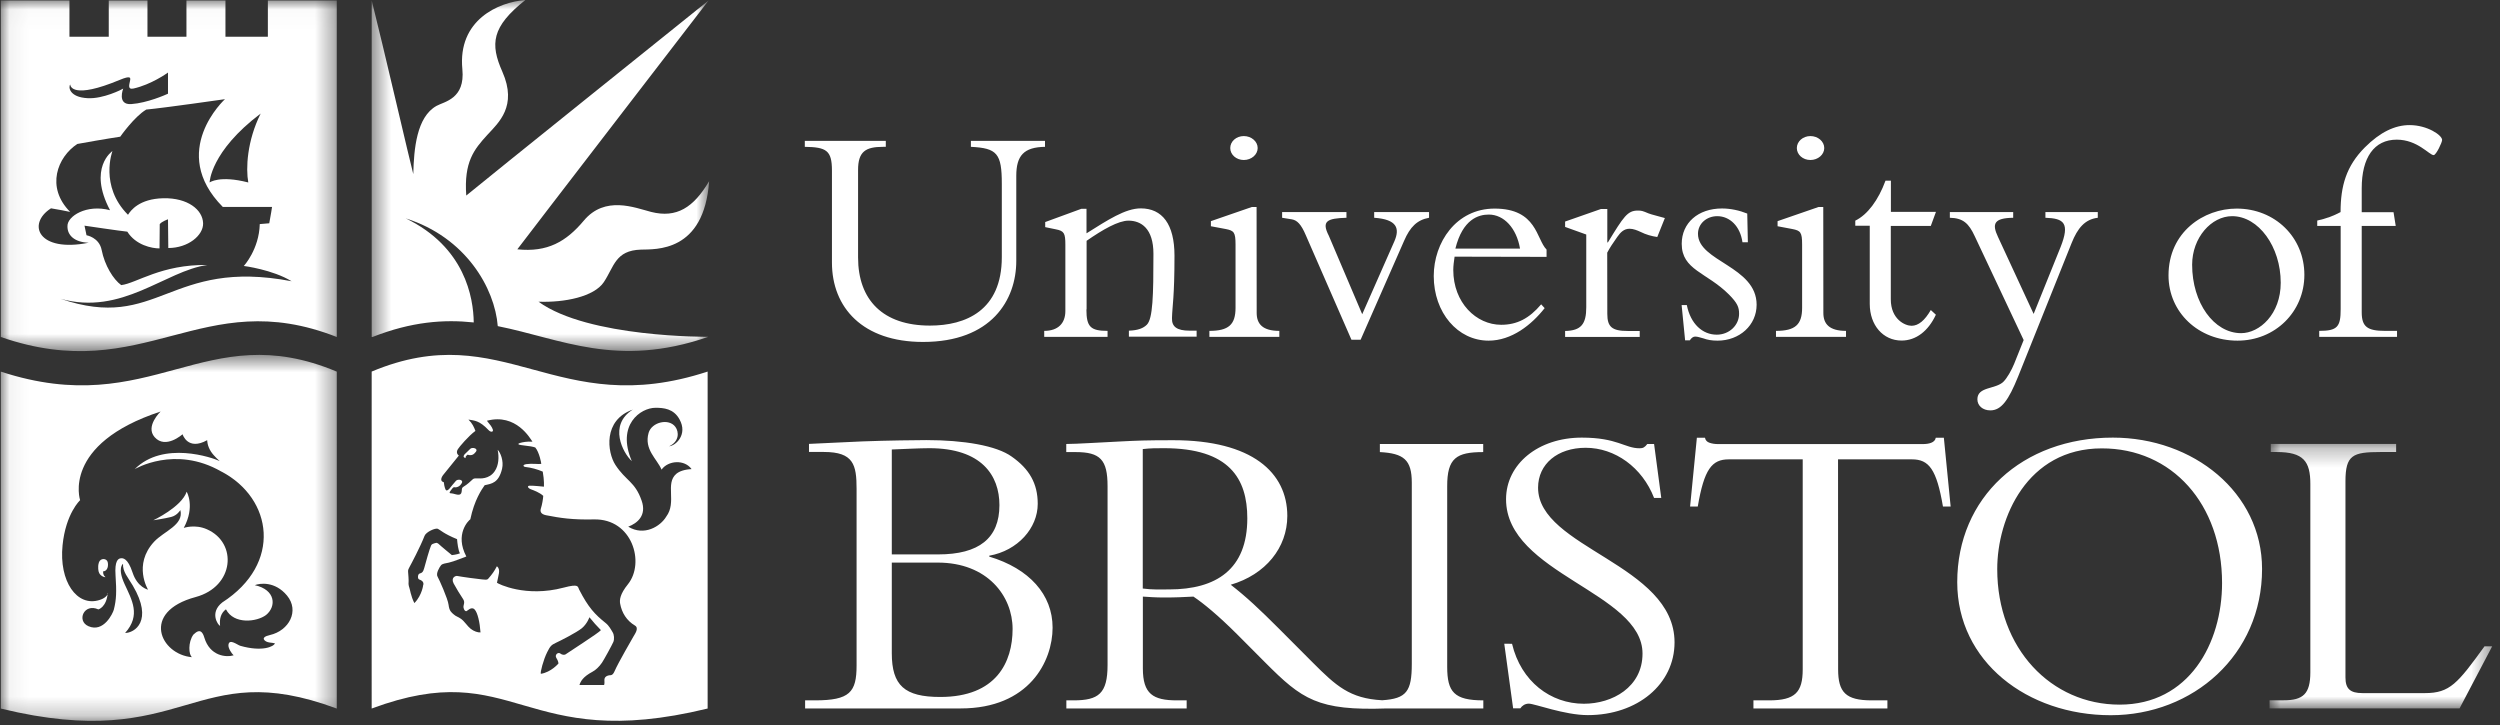
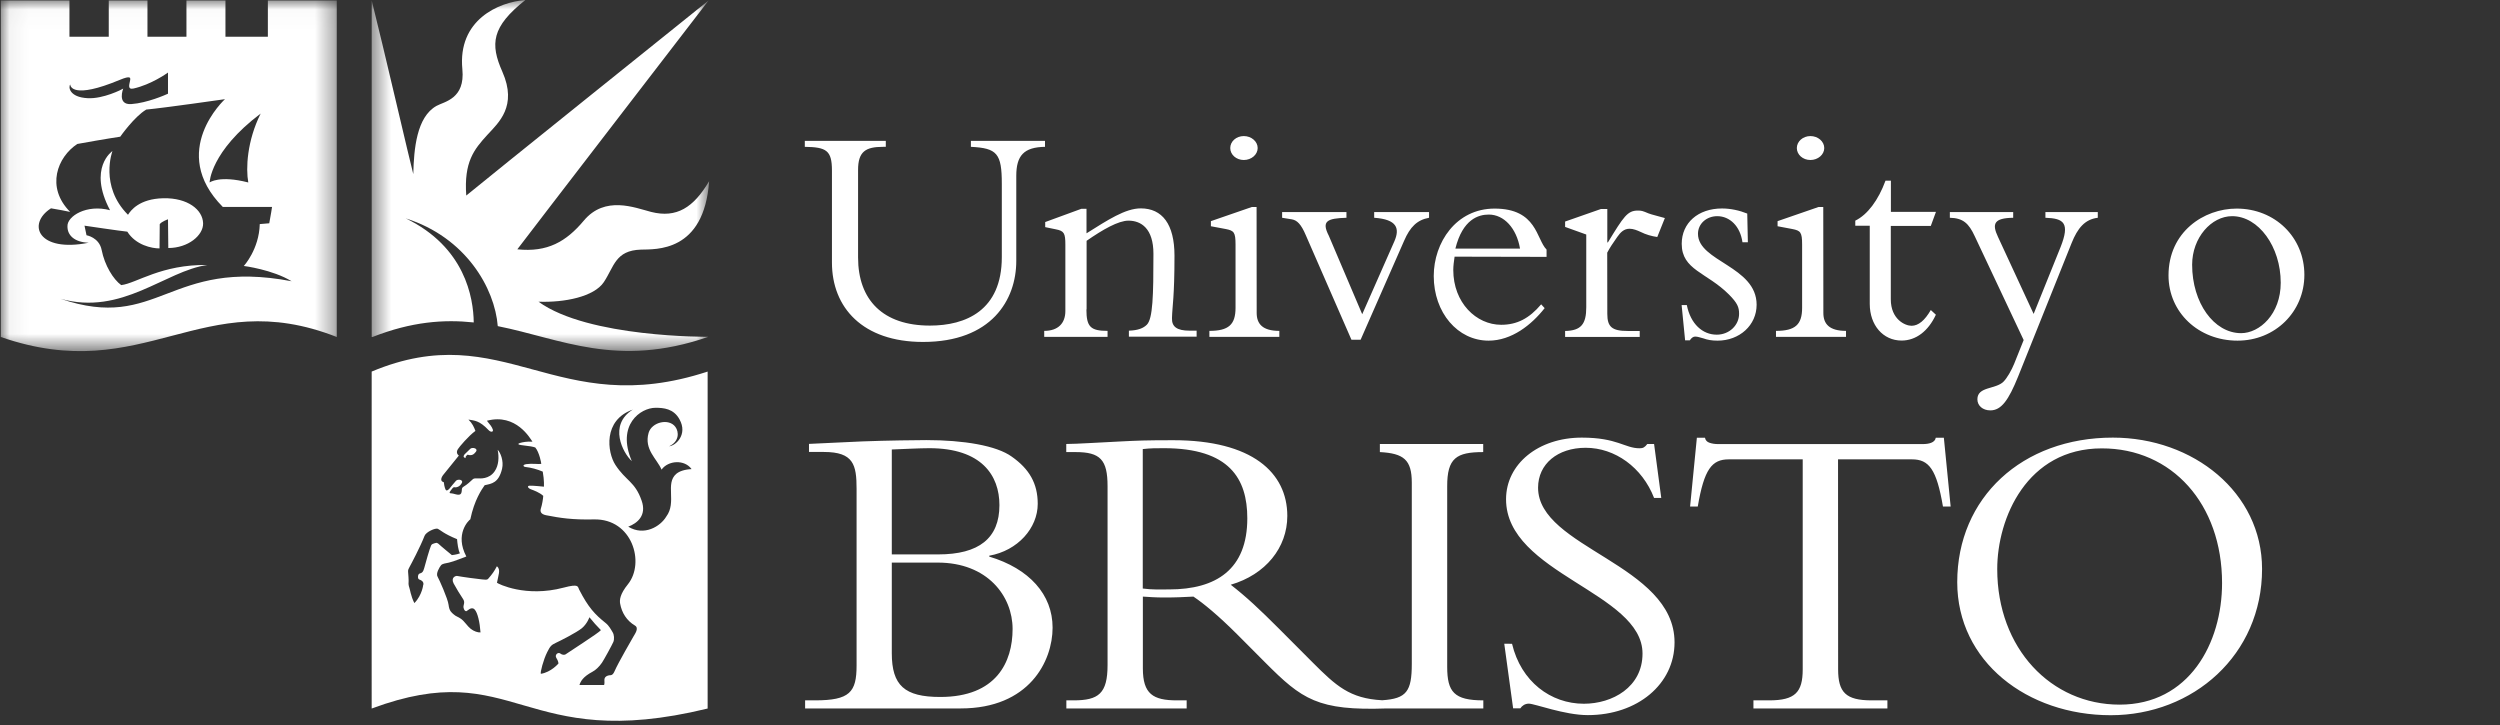
<svg xmlns="http://www.w3.org/2000/svg" width="131" height="38" viewBox="0 0 131 38" fill="none">
  <rect x="0" y="0" width="131" height="38" fill="#333333" stroke="none" />
  <g clip-path="url(#clip0)">
    <path fill-rule="evenodd" clip-rule="evenodd" d="M46.735 29.48H49.139C51.748 29.48 53.06 31.241 53.06 32.956C53.06 34.691 52.213 36.521 49.27 36.521C47.399 36.521 46.73 35.92 46.73 34.226V29.48H46.735ZM44.885 34.869C44.885 36.275 44.529 36.699 42.7 36.699H42.188V37.122H50.342C53.927 37.122 55.156 34.65 55.156 32.888C55.156 31.153 53.932 29.794 51.837 29.166V29.119C53.331 28.853 54.377 27.672 54.377 26.401C54.377 25.33 53.932 24.572 53.018 23.929C52.218 23.349 50.498 23.061 48.538 23.061C48.115 23.061 46.421 23.082 45.198 23.129C44.555 23.15 43.013 23.239 42.391 23.26V23.683H43.17C44.728 23.683 44.885 24.352 44.885 25.622V34.869ZM46.735 23.553C47.294 23.532 48.204 23.485 48.695 23.485C51.434 23.485 52.37 24.912 52.37 26.469C52.37 28.205 51.298 29.051 49.16 29.051H46.73V23.553H46.735ZM61.261 30.886C60.748 30.886 60.414 30.907 59.881 30.839V23.532C60.283 23.485 60.571 23.485 60.994 23.485C64.428 23.485 65.359 25.089 65.359 27.159C65.359 29.835 63.733 30.886 61.261 30.886ZM77.72 23.689V23.265H72.305V23.689C73.555 23.756 73.978 24.091 73.978 25.293V34.785C73.978 36.233 73.701 36.61 72.425 36.693C70.727 36.604 70.005 35.935 68.787 34.717L67.031 32.956C65.986 31.911 65.317 31.283 64.491 30.64C66.315 30.107 67.455 28.701 67.455 27.034C67.455 24.76 65.604 23.067 61.485 23.067C60.038 23.067 59.593 23.087 58.678 23.134C57.764 23.176 56.405 23.265 55.872 23.265V23.689H56.363C57.654 23.689 58.036 24.091 58.036 25.471V34.848C58.036 36.343 57.565 36.699 56.253 36.699H55.877V37.122H62.181V36.699H61.668C60.419 36.699 59.886 36.364 59.886 35.026V31.262C60.241 31.283 60.534 31.309 61.02 31.309C61.621 31.309 61.977 31.289 62.536 31.262C63.069 31.618 63.853 32.266 64.831 33.243L66.299 34.717C68.223 36.646 69.049 37.252 72.676 37.122H77.726V36.699C76.189 36.699 75.833 36.254 75.833 34.937V25.492C75.828 24.002 76.314 23.689 77.72 23.689ZM79.231 33.735C79.701 35.716 81.259 36.876 82.994 36.876C84.489 36.876 86.068 36.008 86.068 34.247C86.068 31.038 78.917 30.06 78.917 26.161C78.917 24.311 80.611 22.931 82.885 22.931C84.756 22.931 85.132 23.49 85.916 23.49C86.094 23.49 86.183 23.443 86.319 23.265H86.674L87.05 26.093H86.674C86.052 24.488 84.625 23.464 83.088 23.464C81.62 23.464 80.595 24.311 80.595 25.555C80.595 28.717 87.746 29.564 87.746 33.662C87.746 35.846 85.806 37.472 83.203 37.472C81.98 37.472 80.418 36.871 80.109 36.871C79.91 36.871 79.754 36.981 79.665 37.117H79.288L78.823 33.73L79.231 33.735ZM96.318 35.073C96.318 36.275 96.715 36.699 98.074 36.699H98.9V37.122H91.88V36.699H92.706C94.065 36.699 94.462 36.275 94.462 35.073V24.07H90.589C89.701 24.07 89.298 24.582 88.963 26.543H88.561L88.916 22.936H89.34C89.366 23.072 89.45 23.161 89.585 23.203C89.721 23.25 89.873 23.27 90.03 23.27H100.745C101.059 23.27 101.393 23.203 101.435 22.936H101.858L102.214 26.543H101.811C101.477 24.582 101.074 24.07 100.186 24.07H96.313L96.318 35.073ZM118.532 29.815C118.532 25.805 114.926 22.931 110.713 22.931C105.967 22.931 102.559 26.072 102.559 30.505C102.559 34.67 106.233 37.477 110.603 37.477C114.921 37.477 118.532 34.315 118.532 29.815ZM116.436 30.552C116.436 33.714 114.701 36.923 111.068 36.923C107.483 36.923 104.655 33.986 104.655 29.82C104.655 27.149 106.212 23.495 110.133 23.495C113.807 23.49 116.436 26.407 116.436 30.552Z" fill="white" />
    <mask id="mask0" mask-type="alpha" maskUnits="userSpaceOnUse" x="118" y="23" width="13" height="15">
-       <path fill-rule="evenodd" clip-rule="evenodd" d="M130.596 23.267V37.124H118.924V23.267H130.596Z" fill="white" />
-     </mask>
+       </mask>
    <g mask="url(#mask0)">
-       <path fill-rule="evenodd" clip-rule="evenodd" d="M128.881 37.119H118.924V36.696H119.661C120.685 36.696 121.062 36.361 121.062 35.227V25.358C121.062 24.177 120.706 23.686 119.3 23.686H118.987V23.262H125.557V23.686H124.731C123.283 23.686 122.902 23.842 122.902 25.222V35.493C122.902 36.094 123.147 36.319 123.795 36.319H127.067C128.379 36.319 128.782 35.807 130.188 33.868H130.59L128.881 37.119Z" fill="white" />
-     </g>
+       </g>
    <mask id="mask1" mask-type="alpha" maskUnits="userSpaceOnUse" x="19" y="0" width="19" height="19">
      <path fill-rule="evenodd" clip-rule="evenodd" d="M19.477 0.002H37.159V18.396H19.477V0.002Z" fill="white" />
    </mask>
    <g mask="url(#mask1)">
      <path fill-rule="evenodd" clip-rule="evenodd" d="M24.824 16.896C24.808 15.599 24.369 12.949 21.264 11.444C24.416 12.442 25.927 15.108 26.083 17.089C29.392 17.748 32.324 19.305 37.091 17.659L37.107 17.648C37.107 17.648 30.835 17.706 28.216 15.809C29.57 15.861 31.128 15.552 31.64 14.784C32.183 13.969 32.241 13.122 33.584 13.08C34.337 13.054 36.893 13.247 37.159 9.494C36.344 10.874 35.455 11.444 34.117 11.104C33.265 10.885 31.702 10.231 30.589 11.564C29.669 12.662 28.681 13.232 27.108 13.064C27.74 12.223 37.133 0.023 37.133 0.023C37.133 0.023 25.101 9.683 24.432 10.247C24.306 8.486 24.834 7.837 25.54 7.064C26.12 6.431 27.124 5.569 26.324 3.76C25.676 2.297 25.759 1.408 27.526 0.002C26.12 0.107 23.977 1.048 24.228 3.63C24.379 5.187 23.277 5.323 22.874 5.548C21.829 6.128 21.688 7.811 21.656 9.123C21.536 8.7 20.015 2.145 19.477 0.023V17.659H19.518C21.562 16.854 23.261 16.729 24.824 16.896Z" fill="white" />
    </g>
    <path fill-rule="evenodd" clip-rule="evenodd" d="M54.758 7.381V7.694C53.65 7.71 53.253 8.154 53.253 9.215V13.674C53.253 15.723 51.946 17.918 48.366 17.918C45.209 17.918 43.594 16.12 43.594 13.757V8.933C43.594 7.877 43.296 7.71 42.172 7.694V7.381H46.416V7.694H46.27C45.36 7.694 44.963 7.94 44.963 8.902V13.491C44.963 15.723 46.27 17.061 48.727 17.061C50.593 17.061 52.495 16.282 52.495 13.475V9.628C52.495 8.044 52.249 7.762 50.875 7.694V7.381H54.758ZM56.928 16.214C56.928 17.124 57.142 17.338 58.036 17.338V17.651H54.717V17.338C55.443 17.338 55.825 16.941 55.825 16.298V12.827C55.825 12.216 55.757 12.101 55.328 12.017L54.769 11.902V11.635L56.666 10.94H56.933V12.226C58.041 11.531 58.966 10.919 59.776 10.919C60.9 10.919 61.543 11.745 61.543 13.397C61.543 15.592 61.428 16.021 61.412 16.669C61.397 17.113 61.658 17.327 62.337 17.327H62.703V17.641H59.154V17.327C59.635 17.312 59.912 17.197 60.095 17.014C60.409 16.7 60.44 15.493 60.44 13.297C60.44 11.975 59.797 11.562 59.133 11.562C58.605 11.562 57.795 12.022 56.938 12.618V16.214H56.928ZM65.176 7.13C65.573 7.13 65.902 7.412 65.902 7.757C65.902 8.102 65.573 8.384 65.176 8.384C64.778 8.384 64.465 8.102 64.465 7.757C64.465 7.412 64.778 7.13 65.176 7.13ZM65.85 16.397C65.85 16.977 66.164 17.338 67.037 17.338V17.651H63.372V17.338C64.381 17.338 64.742 17.009 64.742 16.131V12.811C64.742 12.168 64.658 12.085 64.23 12.001L63.451 11.855V11.588L65.599 10.846H65.845L65.85 16.397ZM70.816 17.803L68.422 12.32C68.176 11.74 67.962 11.541 67.695 11.494L67.183 11.411V11.113H70.554V11.411C69.546 11.442 69.232 11.578 69.629 12.351L71.38 16.465L73.063 12.649C73.361 11.97 73.21 11.494 72.007 11.411V11.113H74.882V11.411C74.255 11.525 73.889 11.891 73.575 12.618L71.296 17.803H70.816ZM81.04 13.46V13.078C80.496 12.534 80.543 10.93 78.316 10.93C76.299 10.93 75.128 12.712 75.128 14.463C75.128 16.381 76.382 17.85 78.003 17.85C79.21 17.85 80.25 17.024 80.94 16.146L80.757 15.947C80.13 16.69 79.487 17.019 78.661 17.019C77.355 17.019 76.152 15.864 76.152 14.144C76.152 13.93 76.184 13.7 76.22 13.449L81.04 13.46ZM76.262 13.026C76.644 11.489 77.469 11.243 78.013 11.243C78.808 11.243 79.466 11.954 79.649 13.026H76.262ZM84.223 16.449C84.223 17.129 84.468 17.343 85.294 17.343H85.921V17.657H82.012V17.343C82.853 17.327 83.12 16.977 83.12 16.104V12.289L82.012 11.891V11.609L83.894 10.95H84.223V12.702H84.254C85.08 11.348 85.279 11.034 85.822 11.034C86.021 11.034 86.068 11.05 86.382 11.181C86.549 11.248 86.847 11.311 87.239 11.426L86.841 12.419C86.538 12.377 86.24 12.289 85.969 12.153C85.786 12.069 85.587 11.986 85.388 11.986C85.09 11.986 84.907 12.184 84.746 12.414C84.531 12.712 84.348 12.994 84.218 13.24L84.223 16.449ZM88.389 15.984C88.587 16.977 89.215 17.537 89.957 17.537C90.615 17.537 91.128 17.04 91.128 16.444C91.128 16.099 91.044 15.885 90.6 15.435C89.429 14.264 88.122 14.149 88.122 12.775C88.122 11.682 88.979 10.924 90.234 10.924C90.678 10.924 91.143 11.024 91.556 11.191L91.588 12.696H91.305C91.19 11.855 90.641 11.327 89.983 11.327C89.439 11.327 88.974 11.709 88.974 12.252C88.974 13.705 92.047 13.951 92.047 15.968C92.047 17.04 91.154 17.85 89.999 17.85C89.685 17.85 89.455 17.803 89.272 17.735C89.089 17.688 88.958 17.636 88.828 17.636C88.728 17.636 88.629 17.704 88.546 17.834H88.3L88.117 15.984H88.389ZM94.865 7.13C95.262 7.13 95.591 7.412 95.591 7.757C95.591 8.102 95.262 8.384 94.865 8.384C94.468 8.384 94.154 8.102 94.154 7.757C94.154 7.412 94.473 7.13 94.865 7.13ZM95.544 16.397C95.544 16.977 95.858 17.338 96.731 17.338V17.651H93.062V17.338C94.07 17.338 94.431 17.009 94.431 16.131V12.811C94.431 12.168 94.347 12.085 93.919 12.001L93.145 11.855V11.588L95.293 10.846H95.539L95.544 16.397ZM101.44 11.113L101.174 11.839H99.078V15.686C99.078 16.726 99.82 17.071 100.165 17.071C100.526 17.071 100.86 16.789 101.174 16.245L101.44 16.491C101.043 17.348 100.4 17.845 99.642 17.845C98.67 17.845 97.975 17.035 97.975 15.927V11.829H97.217V11.562C97.86 11.248 98.424 10.491 98.801 9.466H99.083V11.102H101.44V11.113ZM107.974 12.947C108.471 11.693 108.157 11.442 107.18 11.411V11.113H109.924V11.411C109.244 11.494 108.868 11.954 108.554 12.733L105.747 19.737C105.251 20.96 104.874 21.504 104.294 21.504C103.897 21.504 103.615 21.258 103.615 20.924C103.615 20.244 104.571 20.411 104.984 19.998C105.167 19.816 105.413 19.387 105.544 19.058L106.04 17.819L103.479 12.383C103.165 11.703 102.867 11.426 102.172 11.411V11.113H105.491V11.411C104.482 11.426 104.367 11.724 104.697 12.419L106.563 16.449L107.974 12.947ZM113.63 14.432C113.63 16.366 115.198 17.85 117.247 17.85C119.212 17.85 120.749 16.345 120.749 14.4C120.749 12.435 119.212 10.93 117.2 10.93C115.48 10.93 113.63 12.153 113.63 14.432ZM114.868 13.872C114.868 12.451 115.877 11.327 116.964 11.327C118.35 11.327 119.51 12.932 119.51 14.813C119.51 16.465 118.402 17.458 117.43 17.458C116.008 17.453 114.868 15.869 114.868 13.872Z" fill="white" />
-     <path fill-rule="evenodd" clip-rule="evenodd" d="M125.536 11.839H123.754V16.366C123.754 17.124 124.052 17.338 124.977 17.338H125.604V17.651H121.527V17.338C122.484 17.338 122.651 17.124 122.651 16.198V11.839H121.423V11.557C121.883 11.458 122.28 11.311 122.646 11.113C122.646 9.743 122.944 8.703 123.916 7.726C124.726 6.915 125.5 6.555 126.263 6.555C127.188 6.555 127.967 7.083 127.967 7.333C127.967 7.464 127.653 8.128 127.523 8.128C127.293 8.128 126.681 7.318 125.589 7.318C124.402 7.318 123.754 8.259 123.754 9.863V11.118H125.421L125.536 11.839Z" fill="white" />
    <mask id="mask2" mask-type="alpha" maskUnits="userSpaceOnUse" x="0" y="0" width="18" height="19">
      <path fill-rule="evenodd" clip-rule="evenodd" d="M0.053 18.395V0.023H17.641V18.395H0.053Z" fill="white" />
    </mask>
    <g mask="url(#mask2)">
      <path fill-rule="evenodd" clip-rule="evenodd" d="M13.011 9.562C12.875 8.83 12.943 7.382 13.659 5.95C11.02 7.942 10.983 9.562 10.983 9.562C10.983 9.562 11.495 9.17 13.011 9.562ZM11.788 5.197C11.788 5.197 8.584 5.657 7.664 5.741C7.031 6.117 6.3 7.163 6.3 7.163C6.3 7.163 5.552 7.272 4.052 7.544C3.012 8.224 2.385 9.808 3.676 11.104C3.268 11.02 3.268 11.02 2.672 10.916C1.397 11.731 1.993 13.252 4.648 12.719C3.9 12.693 3.524 12.327 3.535 11.851C3.519 11.334 4.533 10.686 5.766 11.015C4.59 8.794 5.892 7.915 5.892 7.915C5.892 7.915 5.202 9.75 6.707 11.255C6.843 11.036 7.293 10.414 8.563 10.388C9.828 10.362 10.622 10.984 10.643 11.7C10.659 12.332 9.859 12.996 8.819 12.996L8.803 11.491C8.803 11.491 8.464 11.611 8.37 11.747C8.37 11.815 8.359 13.017 8.359 13.017C7.951 13.017 7.115 12.844 6.671 12.139C6.331 12.107 4.428 11.825 4.428 11.825L4.533 12.327C4.533 12.327 5.197 12.437 5.327 13.101C5.484 13.905 5.939 14.643 6.352 14.94C7.146 14.846 8.453 13.848 10.868 13.885C8.652 14.193 6.404 16.561 3.169 15.656C8.312 17.413 8.84 13.508 15.28 14.737C14.276 14.125 12.776 13.937 12.776 13.937C12.776 13.937 13.576 13.069 13.612 11.742C13.717 11.736 13.853 11.726 14.109 11.7C14.192 11.276 14.255 10.842 14.255 10.842C14.255 10.842 12.849 10.842 11.673 10.842C8.793 7.931 11.788 5.197 11.788 5.197ZM4.601 5.145C5.411 5.187 6.394 4.685 6.456 4.643C6.456 4.643 6.117 5.506 6.88 5.454C7.711 5.396 8.667 4.973 8.803 4.91V3.802C8.73 3.854 7.92 4.429 7 4.638C6.666 4.711 6.781 4.419 6.812 4.246C6.848 4.074 6.869 3.938 6.268 4.189C3.806 5.213 3.681 4.513 3.681 4.429C3.576 4.544 3.618 5.098 4.601 5.145ZM17.647 0.023V17.659C10.554 14.867 7.596 20.282 0.043 17.659V0.023H3.639V1.925H5.699V0.023H7.727V1.925H9.77V0.023H11.814V1.925H14.036V0.023H17.647Z" fill="white" />
    </g>
    <path fill-rule="evenodd" clip-rule="evenodd" d="M24.415 24.007C24.415 24.007 24.332 23.965 24.494 23.83C24.515 23.814 24.546 23.851 24.635 23.851C24.76 23.851 24.828 23.809 24.928 23.683C25.084 23.495 24.755 23.422 24.651 23.511C24.536 23.61 24.452 23.715 24.348 23.803C24.353 23.809 24.185 23.96 24.415 24.007ZM30.489 32.919C30.207 33.149 29.339 33.588 29.12 33.688C28.9 33.792 28.832 33.85 28.675 34.169C28.477 34.555 28.294 35.261 28.341 35.308C28.879 35.224 29.261 34.77 29.261 34.77C29.261 34.77 29.271 34.66 29.151 34.472C29.052 34.315 29.245 34.148 29.365 34.247C29.454 34.32 29.585 34.336 29.658 34.273C29.736 34.21 31.409 33.144 31.488 33.019C31.273 32.804 31.075 32.58 30.886 32.344C30.886 32.344 30.771 32.684 30.489 32.919ZM23.95 28.252C23.234 27.959 23.077 27.771 22.941 27.708C22.821 27.656 22.33 27.865 22.246 28.079C22.027 28.649 21.53 29.584 21.457 29.715C21.415 29.788 21.373 29.867 21.384 29.961C21.394 30.055 21.42 30.421 21.41 30.505C21.399 30.588 21.415 30.703 21.447 30.787C21.483 30.87 21.525 31.236 21.713 31.602C22.131 31.184 22.194 30.567 22.163 30.693C22.163 30.698 22.293 30.468 21.964 30.363C21.87 30.332 21.886 30.086 21.985 30.055C22.11 30.018 22.173 29.982 22.231 29.762C22.288 29.543 22.513 28.743 22.586 28.591C22.596 28.565 22.617 28.529 22.659 28.508C22.722 28.476 22.795 28.461 22.863 28.445C22.894 28.44 22.952 28.476 22.973 28.492C23.088 28.607 23.678 29.088 23.678 29.088C23.678 29.088 23.945 29.062 24.102 28.994C24.008 28.837 23.966 28.445 23.95 28.252ZM23.224 24.886C23.224 24.886 22.973 25.194 23.255 25.267C23.26 25.356 23.297 25.534 23.334 25.622C23.381 25.748 23.459 25.706 23.553 25.602C23.642 25.497 23.788 25.304 23.893 25.194C23.987 25.089 24.321 25.126 24.185 25.335C24.097 25.471 24.023 25.508 23.908 25.534C23.82 25.555 23.788 25.476 23.689 25.612C23.584 25.753 23.475 25.852 23.657 25.852C23.752 25.852 23.935 25.941 24.055 25.92C24.17 25.905 24.18 25.826 24.196 25.727C24.206 25.622 24.185 25.56 24.306 25.492C24.457 25.408 24.682 25.204 24.755 25.131C24.834 25.047 24.933 25.068 25.037 25.068C25.142 25.068 25.633 25.126 25.926 24.687C26.135 24.378 26.156 23.955 26.078 23.568C26.219 23.709 26.407 24.148 26.308 24.567C26.13 25.304 25.769 25.346 25.398 25.424C25.247 25.638 24.855 26.197 24.645 27.212C24.557 27.269 23.814 27.985 24.436 29.161C24.274 29.213 23.804 29.417 23.527 29.48C23.339 29.522 23.182 29.532 23.109 29.621C23.025 29.726 22.826 30.055 22.931 30.222C23.004 30.342 23.469 31.377 23.506 31.696C23.543 32.015 23.657 32.093 23.773 32.193C23.898 32.308 23.982 32.303 24.165 32.433C24.348 32.569 24.494 32.815 24.661 32.946C24.839 33.087 25.043 33.149 25.179 33.139C25.142 32.621 25.032 32.109 24.87 31.937C24.703 31.759 24.489 32.015 24.442 32.026C24.389 32.036 24.321 31.989 24.29 31.848C24.259 31.701 24.395 31.581 24.264 31.388C24.091 31.127 23.924 30.855 23.773 30.578C23.605 30.254 23.887 30.165 23.956 30.18C24.123 30.217 25.116 30.353 25.273 30.363C25.424 30.374 25.513 30.4 25.581 30.327C25.79 30.091 25.91 29.919 26.036 29.673C26.261 29.841 26.104 30.16 26.041 30.536C26.104 30.593 27.546 31.32 29.533 30.792C30.364 30.572 30.264 30.745 30.348 30.896C30.829 31.832 31.169 32.193 31.738 32.648C31.911 32.783 32.026 33.003 32.104 33.134C32.183 33.264 32.198 33.489 32.141 33.635C32.062 33.818 31.623 34.613 31.545 34.723C31.399 34.937 31.21 35.115 31.048 35.198C30.547 35.465 30.421 35.705 30.364 35.894H31.655C31.655 35.894 31.686 35.825 31.671 35.663C31.649 35.439 31.853 35.402 31.916 35.386C31.979 35.376 32.094 35.423 32.198 35.183C32.392 34.728 33.139 33.453 33.202 33.337C33.265 33.222 33.5 32.914 33.27 32.778C32.836 32.522 32.58 32.104 32.496 31.634C32.46 31.445 32.481 31.137 32.904 30.614C33.808 29.49 33.134 27.175 31.127 27.217C29.987 27.243 29.355 27.143 28.608 26.997C28.336 26.94 28.289 26.799 28.346 26.631C28.404 26.459 28.461 26.124 28.466 25.983C28.273 25.805 27.975 25.696 27.829 25.643C27.672 25.586 27.593 25.466 27.75 25.45C27.907 25.439 28.503 25.502 28.503 25.502C28.503 25.502 28.524 25.183 28.44 24.713C28.148 24.587 27.839 24.504 27.52 24.467C27.431 24.457 27.353 24.358 27.578 24.321C27.876 24.279 28.148 24.326 28.362 24.311C28.372 24.284 28.257 23.689 28.048 23.448C27.902 23.401 27.823 23.385 27.311 23.323C27.134 23.302 27.123 23.249 27.243 23.213C27.384 23.171 27.609 23.124 27.902 23.145C27.792 22.993 27.05 21.64 25.513 22.047C25.686 22.256 25.769 22.356 25.822 22.502C25.869 22.633 25.733 22.674 25.602 22.539C25.116 22.026 24.86 22.042 24.546 21.985C24.75 22.183 24.839 22.382 24.912 22.58C24.562 22.831 24.06 23.422 23.992 23.537C23.856 23.756 24.044 23.871 24.044 23.871L23.224 24.886ZM33.16 21.462C31.587 22.011 31.822 23.704 32.245 24.358C32.8 25.209 33.27 25.225 33.62 26.229C33.897 27.008 33.401 27.415 32.92 27.598C33.751 28.11 34.608 27.583 34.911 27.07C35.476 26.318 34.838 25.34 35.439 24.828C35.601 24.692 35.873 24.598 36.239 24.582C35.873 24.065 35.011 24.122 34.666 24.608C34.425 24.044 33.74 23.553 33.986 22.685C34.148 22.115 35.052 21.901 35.392 22.371C35.58 22.627 35.606 23.129 35.063 23.385C35.403 23.359 36.051 22.774 35.606 21.974C35.298 21.41 34.77 21.368 34.347 21.368C33.573 21.368 32.287 22.256 33.108 24.164C32.637 23.735 31.869 22.267 33.16 21.462ZM37.08 19.47V37.127C27.322 39.505 27.039 34.315 19.476 37.127C19.476 37.357 19.471 19.47 19.476 19.47C26.423 16.559 29.135 22.079 37.08 19.47Z" fill="white" />
    <mask id="mask3" mask-type="alpha" maskUnits="userSpaceOnUse" x="0" y="18" width="18" height="20">
-       <path fill-rule="evenodd" clip-rule="evenodd" d="M0.053 18.595V37.767H17.647V18.595H0.053Z" fill="white" />
-     </mask>
+       </mask>
    <g mask="url(#mask3)">
-       <path fill-rule="evenodd" clip-rule="evenodd" d="M6.446 29.545C6.446 29.545 6.138 29.749 6.524 30.596C6.911 31.442 7.392 32.232 6.556 33.167C7.031 33.172 8.061 32.55 6.958 30.684C6.702 30.25 6.425 29.958 6.446 29.545ZM5.401 29.942C5.657 29.927 5.688 29.613 5.641 29.446C5.589 29.252 5.259 29.226 5.181 29.477C5.103 29.723 5.171 29.958 5.171 29.958C5.233 30.193 5.5 30.261 5.526 30.24C5.38 30.109 5.416 30.031 5.401 29.942ZM5.646 31.071C5.584 31.819 5.155 31.934 5.155 31.934C4.402 31.589 4 32.535 4.632 32.812C5.432 33.167 5.918 32.132 5.965 31.944C6.101 31.406 6.111 31.019 6.054 30.141C6.002 29.393 6.19 29.278 6.31 29.257C6.43 29.236 6.692 29.226 6.948 30.005C7.204 30.784 7.758 30.899 7.758 30.899C7.758 30.899 6.958 29.597 8.072 28.39C8.589 27.831 9.645 27.512 9.451 26.728C9.451 26.728 9.289 27.01 8.971 27.088C8.652 27.172 8.035 27.261 8.035 27.261C8.035 27.261 9.514 26.566 9.781 25.766C9.781 25.766 10.241 26.534 9.629 27.663C9.629 27.663 10.215 27.454 10.847 27.736C12.457 28.447 12.284 30.737 10.251 31.285C7.355 32.064 8.406 34.301 10.063 34.437C9.885 34.322 9.844 33.648 10.136 33.251C10.283 33.12 10.544 32.859 10.706 33.408C10.999 34.38 11.845 34.458 12.243 34.338C12.138 34.249 11.945 33.956 11.971 33.784C12.018 33.444 12.441 33.8 12.598 33.842C13.738 34.166 14.344 33.883 14.407 33.711C14.15 33.658 14.198 33.69 14.036 33.648C13.884 33.611 13.591 33.402 14.14 33.277C15.149 33.047 15.703 32.007 15.039 31.207C14.407 30.444 13.607 30.559 13.351 30.663C14.443 30.899 14.495 31.777 13.941 32.226C13.455 32.592 12.253 32.733 11.84 31.928C11.579 32.117 11.49 32.42 11.532 32.796C11.422 32.754 10.967 32.106 11.647 31.568C14.799 29.54 14.286 26.127 11.621 24.72L11.589 24.705C9.169 23.314 7.058 24.584 7.058 24.584C8.552 23.084 11.135 23.978 11.511 24.161C11.511 24.161 11.213 23.905 11.056 23.665C10.852 23.356 10.857 23.064 10.857 23.064C9.833 23.638 9.566 22.755 9.566 22.755C9.566 22.755 8.678 23.555 8.103 22.907C7.601 22.337 8.417 21.563 8.417 21.563C3.216 23.273 4.198 26.21 4.198 26.21C4.198 26.21 3.446 26.9 3.278 28.573C3.085 30.465 4.031 31.813 5.207 31.442C5.479 31.359 5.61 31.228 5.662 31.087L5.646 31.071ZM17.647 19.473C17.653 19.473 17.647 37.359 17.647 37.129C10.084 34.317 9.802 39.508 0.043 37.129V19.473C7.988 22.076 10.695 16.556 17.647 19.473Z" fill="white" />
-     </g>
+       </g>
  </g>
  <defs>
    <clipPath id="clip0">
      <rect width="130.674" height="38" fill="white" />
    </clipPath>
  </defs>
</svg>